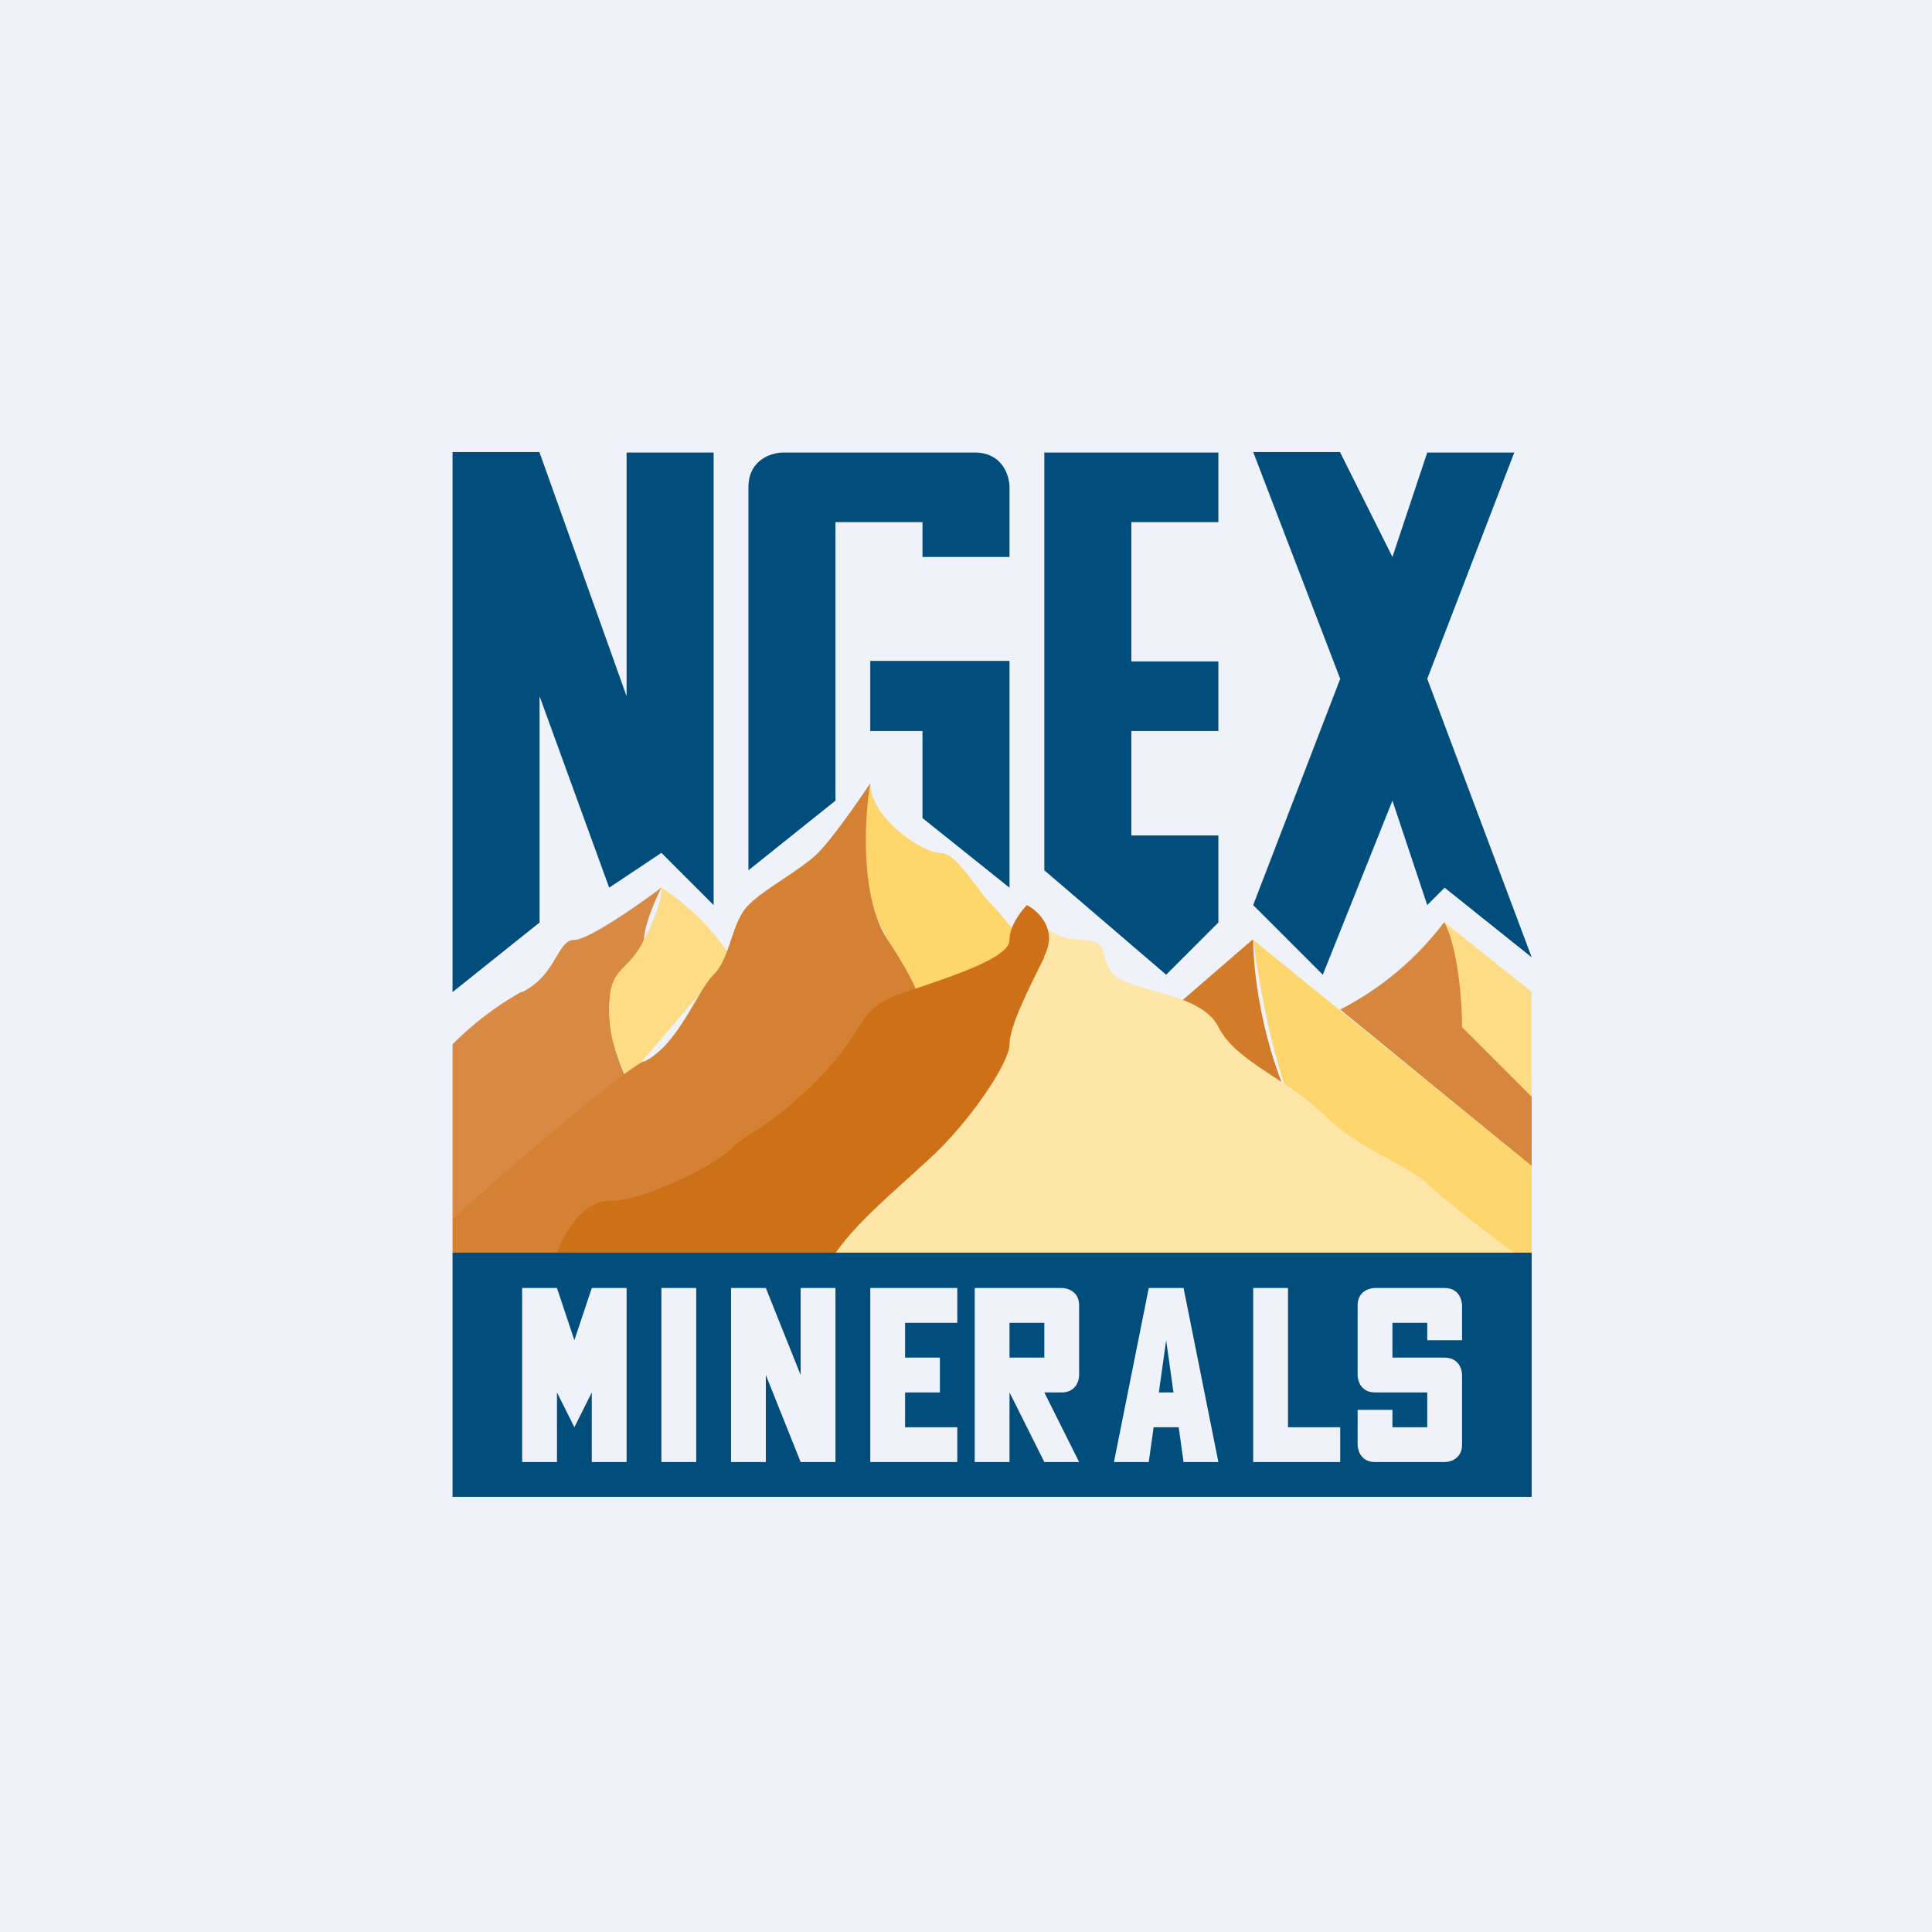
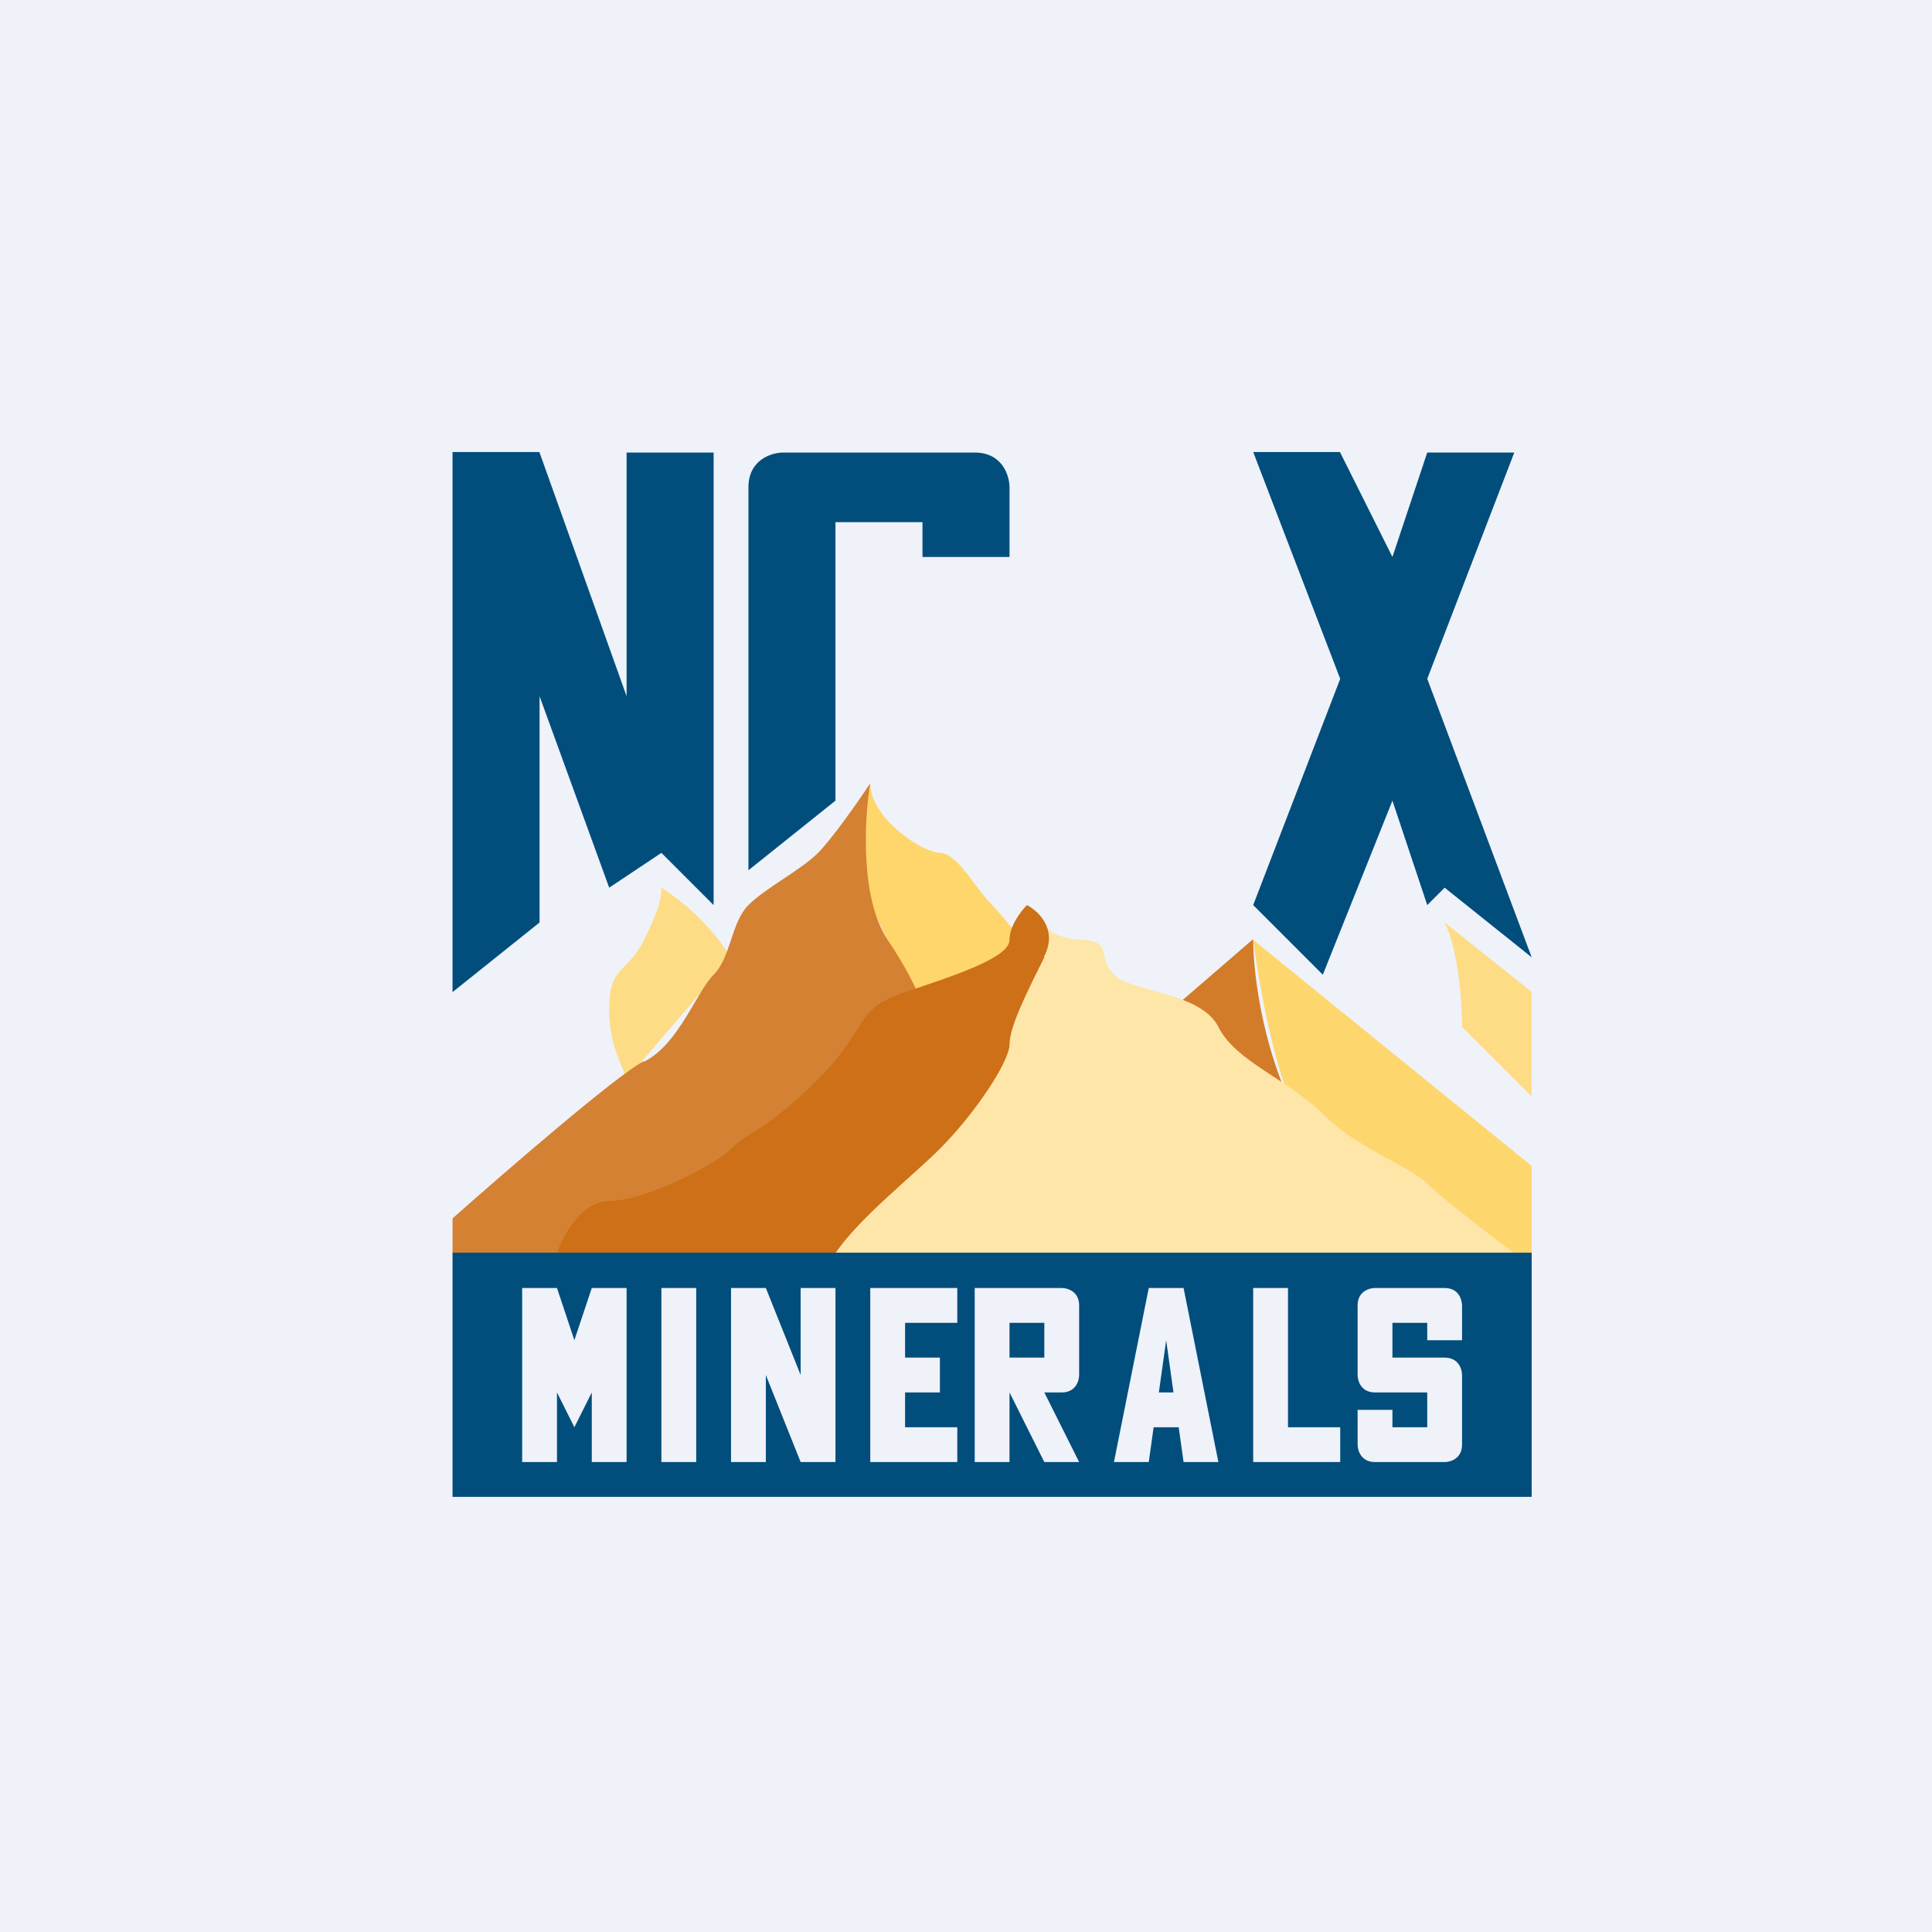
<svg xmlns="http://www.w3.org/2000/svg" viewBox="0 0 55.5 55.5">
  <path d="M 0,0 H 55.5 V 55.5 H 0 Z" fill="rgb(239, 242, 248)" />
  <path d="M 15.49,12.985 H 13 V 28.5 L 15.5,26.5 V 20 L 17.5,25.5 L 19,24.5 L 20.5,26 V 13 H 18 V 20 L 15.5,13 Z M 29,14 V 16 H 26.5 V 15 H 24 V 23 L 21.5,25 V 14 C 21.5,13.2 22.17,13 22.5,13 H 28 C 28.8,13 29,13.67 29,14 Z" fill="rgb(1, 78, 125)" />
-   <path d="M 28.99,18.985 H 25 V 21 H 26.5 V 23.5 L 29,25.5 V 19 Z M 35,13 H 30 V 25 L 33.5,28 L 35,26.5 V 24 H 32.5 V 21 H 35 V 19 H 32.5 V 15 H 35 V 13 Z" fill="rgb(1, 78, 125)" />
  <path d="M 38.49,12.985 H 36 L 38.5,19.5 L 36,26 L 38,28 L 40,23 L 41,26 L 41.5,25.5 L 44,27.5 L 41,19.5 L 43.5,13 H 41 L 40,16 L 38.5,13 Z" fill="rgb(1, 77, 124)" />
-   <path d="M 14.99,28.485 A 9.1,9.1 0 0,0 13,30 V 35 L 18,31 A 5.1,5.1 0 0,1 17.5,29 C 17.5,28 18.5,27.5 18.5,27 C 18.5,26.6 18.83,25.83 19,25.5 C 18.33,26 16.9,27 16.5,27 C 16,27 16,28 15,28.5 Z" fill="rgb(216, 138, 68)" />
  <path d="M 20.99,27.485 A 6.7,6.7 0 0,0 19,25.5 C 19,25.83 18.9,26.2 18.5,27 C 18,28 17.5,27.72 17.5,29 C 17.5,30 17.83,30.5 18,31 L 21,27.5 Z" fill="rgb(254, 220, 134)" />
  <path d="M 24.99,25.985 C 24.6,25.2 24.83,23.33 25,22.5 C 25,23.5 26.5,24.5 27,24.5 S 28,25.5 28.5,26 C 28.9,26.4 30,27.83 30.5,28.5 L 27,30 L 25,26 Z" fill="rgb(254, 214, 107)" />
  <path d="M 35.99,26.985 L 32.5,30 L 37.5,32.5 C 36.3,30.5 36,28 36,27 Z" fill="rgb(210, 123, 41)" />
-   <path d="M 41.49,26.485 A 8.73,8.73 0 0,1 38.5,29 L 44,33.5 V 31.5 L 42,29.5 C 42.4,28.7 41.83,27.17 41.5,26.5 Z" fill="rgb(214, 134, 61)" />
  <path d="M 43.99,28.485 L 41.5,26.5 C 41.9,27.3 42,28.83 42,29.5 L 44,31.5 V 28.5 Z" fill="rgb(254, 220, 134)" />
  <path d="M 43.99,33.485 L 36,27 C 36.17,28.33 36.7,31.3 37.5,32.5 C 38.3,33.7 40.83,35.33 42,36 H 44 V 33.5 Z" fill="rgb(254, 214, 110)" />
  <path d="M 18.49,30.485 C 17.7,30.9 14.5,33.67 13,35 V 36 H 17 C 18.83,35 22.9,32.7 24.5,31.5 C 26.1,30.3 26.5,29.33 26.5,29 C 26.5,28.83 26.3,28.2 25.5,27 S 24.83,23.5 25,22.5 C 24.67,23 23.9,24.1 23.5,24.5 C 23,25 22,25.5 21.5,26 S 21,27.5 20.5,28 S 19.5,30 18.5,30.5 Z" fill="rgb(212, 129, 52)" />
  <path d="M 30.99,26.985 C 30.2,27 29.67,26.33 29.5,26 C 29.67,26.5 29.9,27.6 29.5,28 C 29,28.5 29,30.5 28.5,31 S 27.5,32 26.5,32.5 C 25.7,32.9 24.5,35 24,36 H 43.5 C 42.83,35.5 41.4,34.4 41,34 C 40.5,33.5 39,33 38,32 S 35.5,30.5 35,29.5 S 32.5,28.5 32,28 S 32,27 31,27 Z" fill="rgb(254, 229, 168)" />
  <path d="M 29.99,27.485 C 30.4,26.7 29.83,26.17 29.5,26 C 29.33,26.17 29,26.6 29,27 C 29,27.5 27.5,28 26,28.5 S 25,29.5 23.5,31 S 21.5,32.5 21,33 S 18.5,34.5 17.5,34.5 C 16.7,34.5 16.17,35.5 16,36 H 24 C 24.67,35 26.2,33.8 27,33 C 28,32 29,30.5 29,30 S 29.5,28.5 30,27.5 Z" fill="rgb(205, 112, 23)" />
  <path d="M 43.99,35.985 H 13 V 43 H 44 V 36 Z M 15,37 V 42 H 16 V 40 L 16.5,41 L 17,40 V 42 H 18 V 37 H 17 L 16.5,38.5 L 16,37 H 15 Z M 19,37 H 20 V 42 H 19 V 37 Z M 22,37 H 21 V 42 H 22 V 39.5 L 23,42 H 24 V 37 H 23 V 39.5 L 22,37 Z M 25,37 H 27.5 V 38 H 26 V 39 H 27 V 40 H 26 V 41 H 27.5 V 42 H 25 V 37 Z M 37,37 H 36 V 42 H 38.5 V 41 H 37 V 37 Z M 42,38 V 37.5 S 42,37 41.5,37 H 39.5 C 39.33,37 39,37.1 39,37.5 V 39.5 C 39,39.67 39.1,40 39.5,40 H 41 V 41 H 40 V 40.5 H 39 V 41.5 C 39,41.67 39.1,42 39.5,42 H 41.5 C 41.67,42 42,41.9 42,41.5 V 39.5 C 42,39.33 41.9,39 41.5,39 H 40 V 38 H 41 V 38.5 H 42 V 38 Z M 33,37 L 32,42 H 33 L 33.14,41 H 33.86 L 34,42 H 35 L 34,37 H 33 Z M 33.5,38.5 L 33.71,40 H 33.29 L 33.5,38.5 Z M 28.5,37 H 28 V 42 H 29 V 40 L 30,42 H 31 L 30,40 H 30.5 C 30.9,40 31,39.67 31,39.5 V 37.5 C 31,37.1 30.67,37 30.5,37 H 28.5 Z M 29,39 H 30 V 38 H 29 V 39 Z" fill="rgb(1, 78, 125)" fill-rule="evenodd" />
</svg>